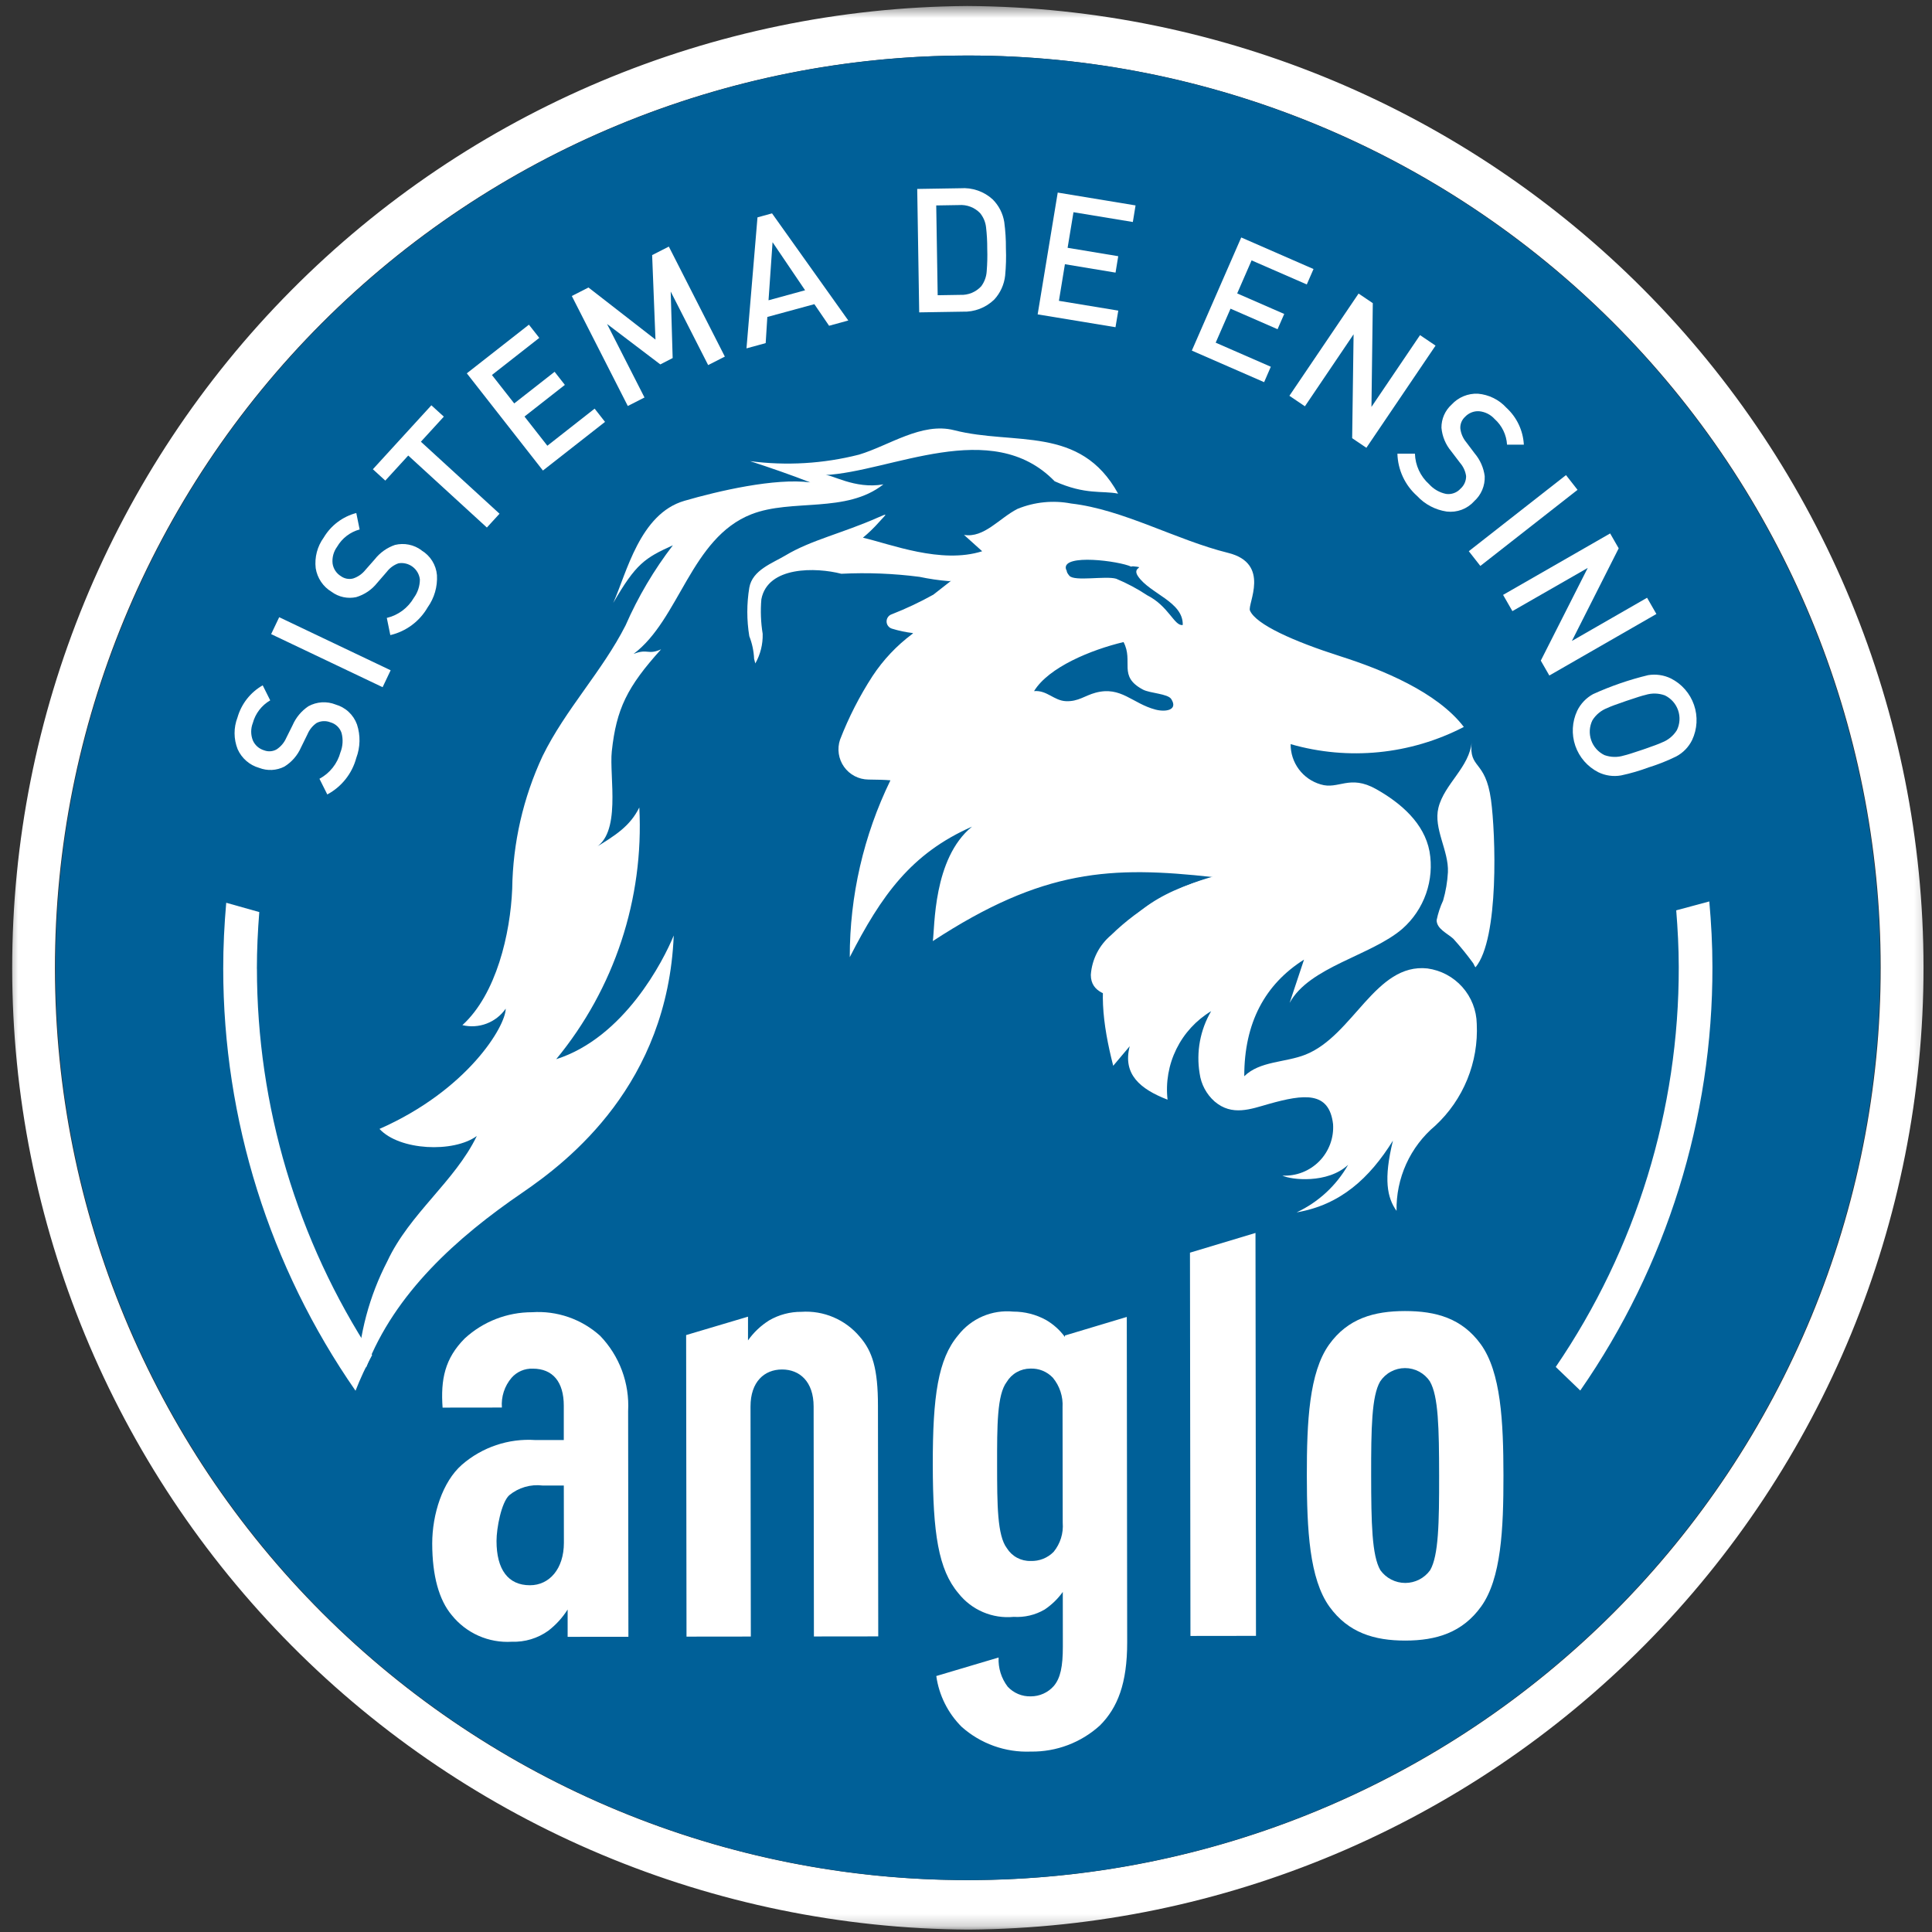
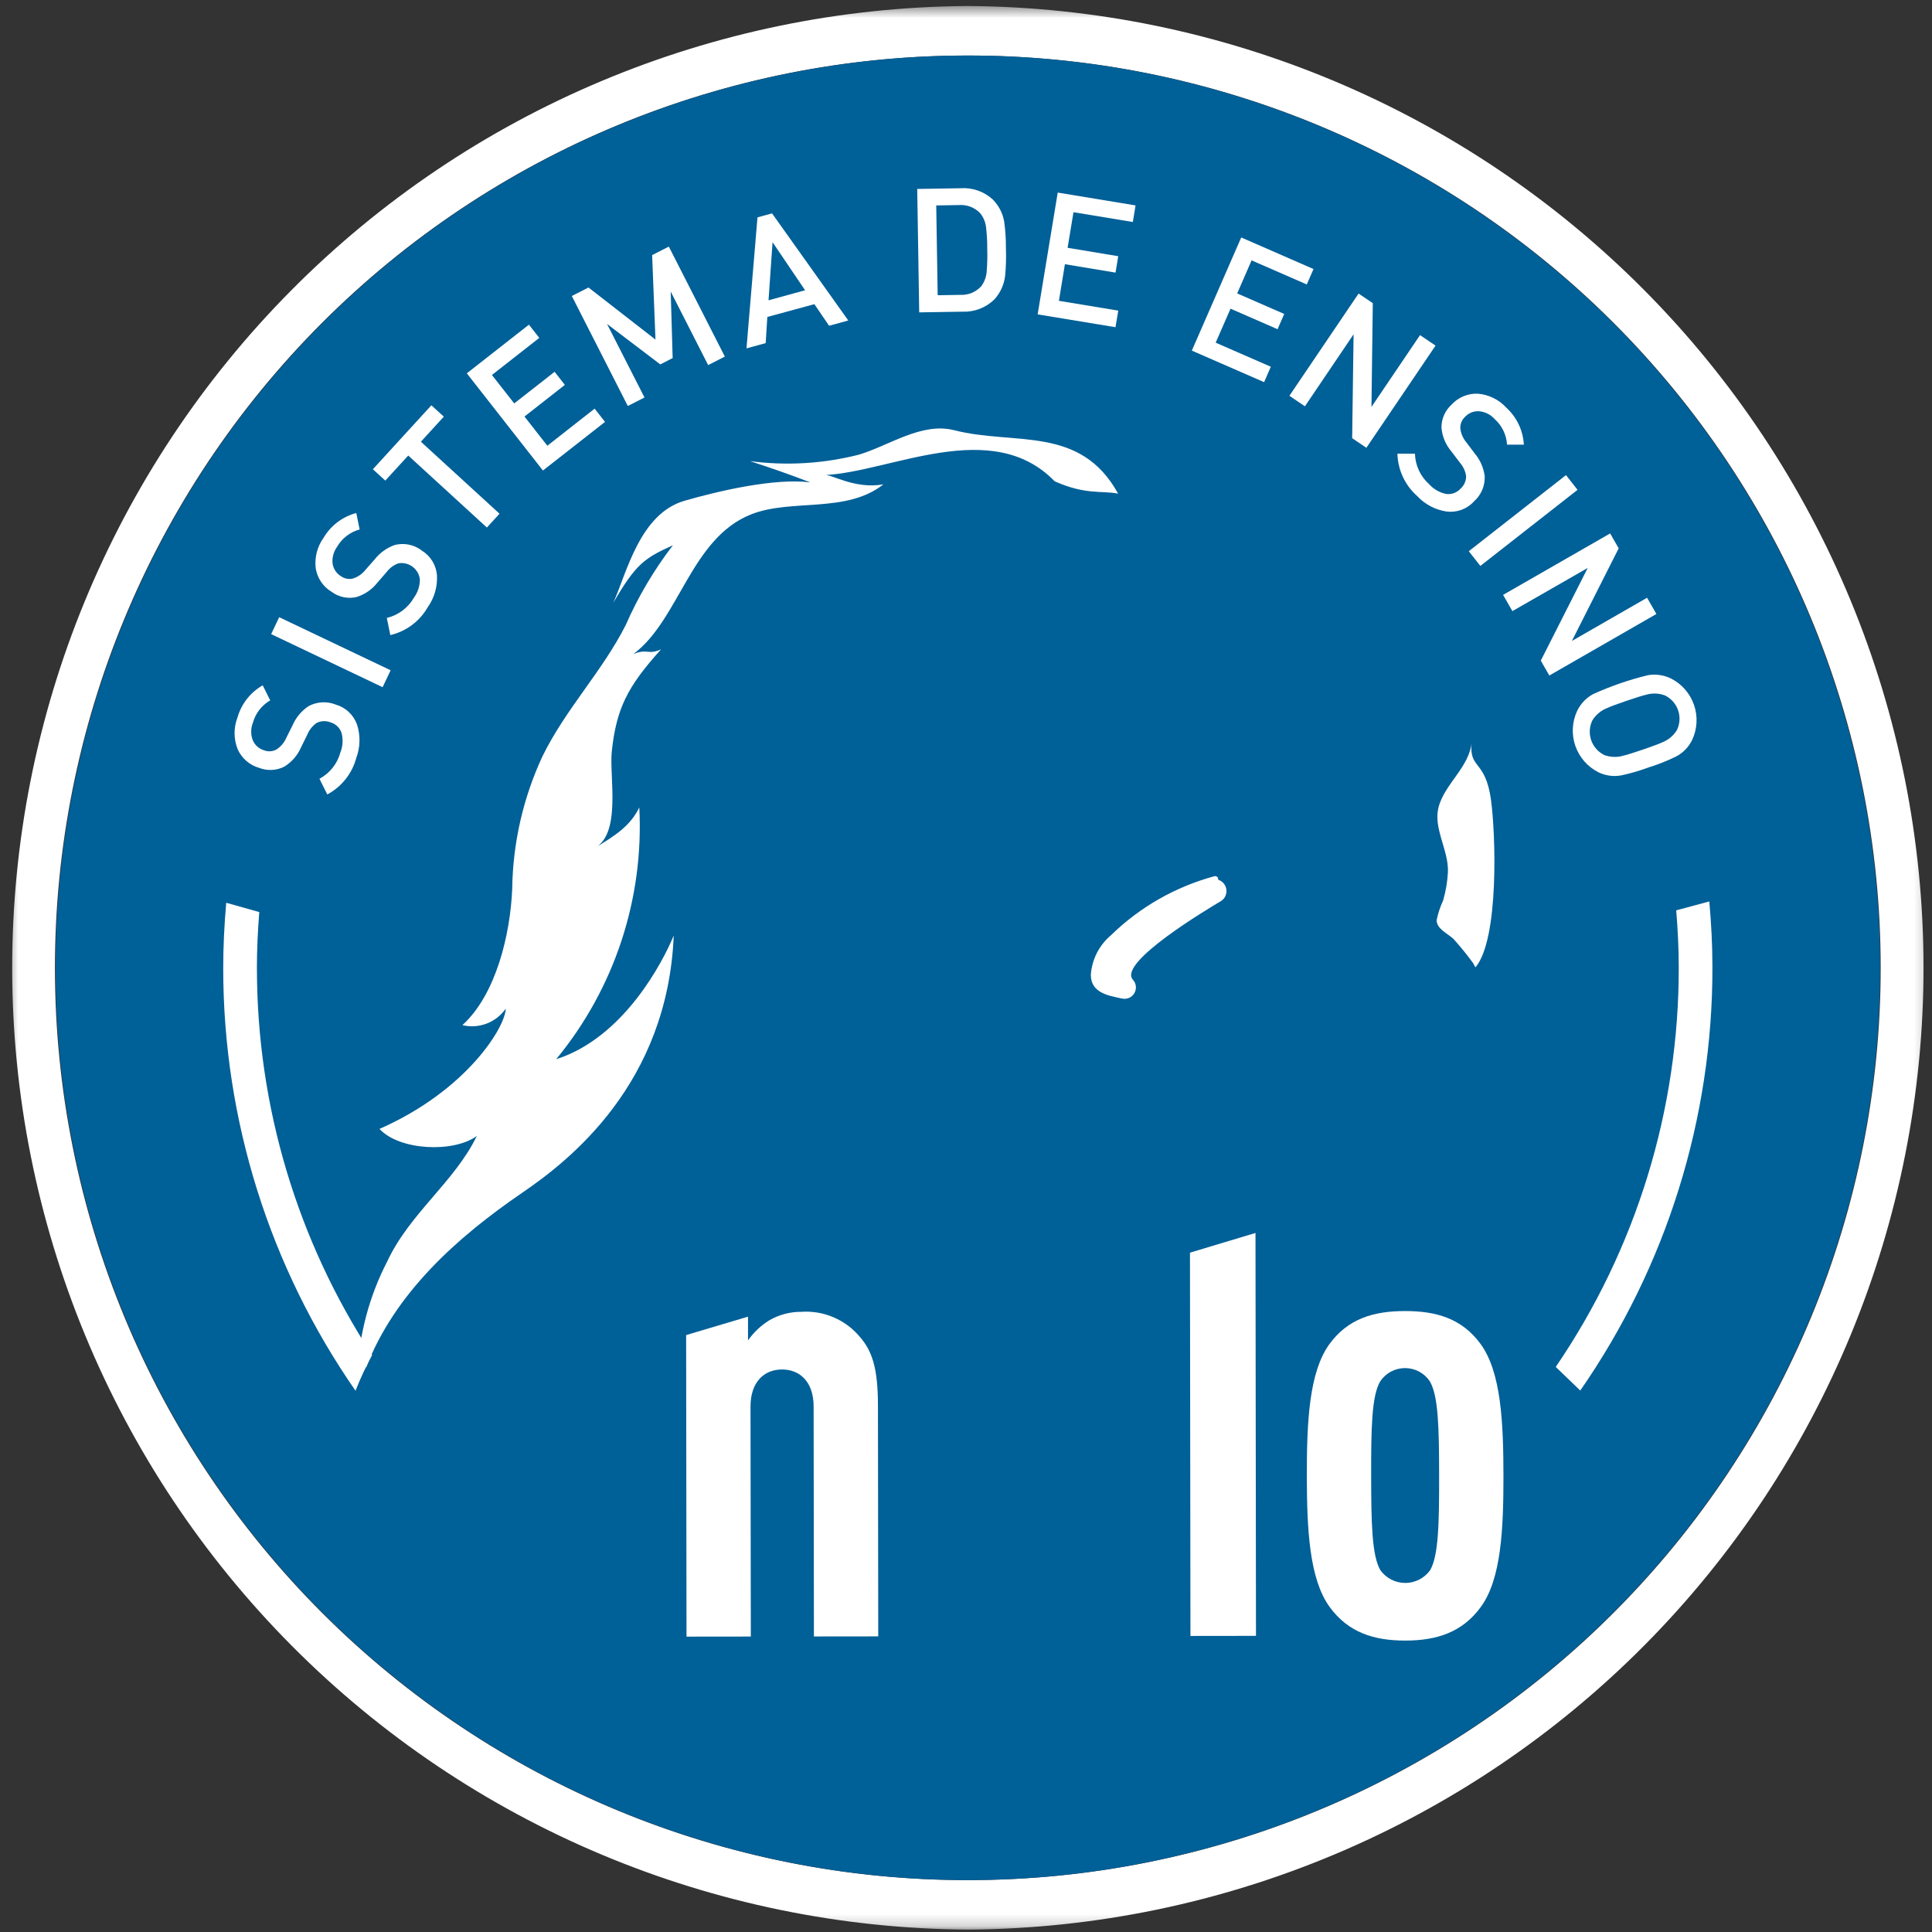
<svg xmlns="http://www.w3.org/2000/svg" width="161" height="161" viewBox="0 0 161 161" fill="none">
  <rect x="0" y="0" width="161" height="161" fill="#333333" stroke="none" />
  <mask id="mask0_14_6" style="mask-type:luminance" maskUnits="userSpaceOnUse" x="0" y="0" width="161" height="161">
    <path d="M160.803 0.5H0.5V160.804H160.803V0.5Z" fill="white" />
  </mask>
  <g mask="url(#mask0_14_6)">
    <path d="M80.654 4.628C100.817 4.616 120.159 12.614 134.425 26.862C148.691 41.111 156.712 60.443 156.724 80.606C156.736 100.769 148.738 120.111 134.49 134.377C120.241 148.642 100.909 156.664 80.746 156.676H80.646C60.483 156.688 41.142 148.689 26.876 134.441C12.61 120.192 4.589 100.859 4.578 80.697C4.566 60.534 12.564 41.192 26.813 26.926C41.062 12.661 60.394 4.64 80.557 4.628H80.654ZM80.654 0.5H80.554C59.395 0.662 39.158 9.185 24.258 24.209C9.358 39.233 1.003 59.54 1.016 80.7C1.029 101.86 9.409 122.156 24.328 137.161C39.247 152.167 59.495 160.664 80.654 160.8H80.754C101.913 160.638 122.15 152.116 137.051 137.092C151.951 122.068 160.306 101.762 160.293 80.602C160.281 59.442 151.901 39.146 136.982 24.14C122.064 9.134 101.817 0.636 80.657 0.5" fill="white" />
    <path d="M80.651 4.627C65.615 4.627 50.916 9.086 38.414 17.439C25.912 25.793 16.168 37.666 10.414 51.558C4.66 65.449 3.154 80.735 6.088 95.482C9.021 110.229 16.262 123.776 26.893 134.408C37.526 145.04 51.072 152.281 65.819 155.214C80.566 158.148 95.852 156.642 109.743 150.888C123.635 145.134 135.508 135.39 143.862 122.888C152.216 110.386 156.675 95.688 156.675 80.652C156.675 60.489 148.665 41.152 134.408 26.895C120.151 12.637 100.814 4.627 80.651 4.627Z" fill="#006098" />
    <path d="M142.702 80.571C142.702 78.733 142.602 76.918 142.442 75.12L139.685 75.861C139.811 77.418 139.894 78.986 139.896 80.574C139.923 92.466 136.349 104.088 129.645 113.911L131.689 115.878C138.885 105.512 142.729 93.189 142.702 80.571Z" fill="white" />
    <path d="M21.407 80.725C21.407 79.135 21.484 77.566 21.607 76.006C20.656 75.74 19.736 75.48 18.852 75.23C18.694 77.043 18.599 78.875 18.602 80.73C18.607 93.301 22.454 105.571 29.627 115.895C30.026 114.875 30.488 113.881 31.011 112.919C24.752 103.349 21.416 92.162 21.411 80.727" fill="white" />
    <path d="M27.963 58.711C28.371 58.826 28.746 59.036 29.056 59.324C29.367 59.613 29.604 59.971 29.748 60.37C30.048 61.28 30.027 62.265 29.69 63.162C29.517 63.807 29.213 64.41 28.797 64.933C28.382 65.457 27.863 65.889 27.274 66.204L26.621 64.898C27.047 64.669 27.422 64.356 27.722 63.978C28.023 63.6 28.243 63.164 28.369 62.698C28.572 62.183 28.605 61.616 28.463 61.081C28.393 60.867 28.271 60.674 28.108 60.519C27.945 60.364 27.746 60.251 27.529 60.192C27.346 60.119 27.149 60.087 26.952 60.096C26.756 60.105 26.563 60.156 26.387 60.246C26.049 60.479 25.784 60.805 25.626 61.184L25.085 62.284C24.797 62.946 24.313 63.504 23.698 63.884C23.375 64.049 23.021 64.143 22.66 64.162C22.298 64.18 21.936 64.121 21.598 63.99C21.203 63.878 20.838 63.68 20.528 63.411C20.218 63.142 19.971 62.808 19.804 62.433C19.466 61.584 19.462 60.638 19.792 59.786C20.115 58.654 20.869 57.694 21.892 57.111L22.518 58.364C21.806 58.776 21.285 59.454 21.069 60.248C20.887 60.714 20.887 61.232 21.069 61.698C21.156 61.897 21.285 62.075 21.449 62.219C21.612 62.362 21.805 62.468 22.013 62.529C22.181 62.593 22.362 62.619 22.541 62.605C22.721 62.591 22.895 62.538 23.051 62.449C23.403 62.217 23.681 61.889 23.851 61.503L24.379 60.443C24.658 59.797 25.117 59.245 25.702 58.853C26.046 58.664 26.427 58.553 26.818 58.528C27.21 58.503 27.602 58.566 27.966 58.71" fill="white" />
    <path d="M23.266 51.434L22.595 52.843L31.884 57.266L32.554 55.857L23.266 51.434Z" fill="white" />
    <path d="M35.123 45.865C35.487 46.082 35.794 46.382 36.018 46.741C36.242 47.1 36.378 47.507 36.413 47.929C36.468 48.885 36.195 49.831 35.639 50.611C35.306 51.189 34.858 51.693 34.323 52.091C33.788 52.489 33.176 52.773 32.527 52.925L32.234 51.493C32.703 51.382 33.144 51.177 33.531 50.89C33.917 50.603 34.241 50.24 34.483 49.824C34.811 49.378 34.989 48.839 34.99 48.285C34.966 48.078 34.9 47.878 34.796 47.697C34.692 47.516 34.553 47.358 34.386 47.232C34.219 47.106 34.029 47.016 33.826 46.966C33.624 46.916 33.413 46.908 33.207 46.942C32.82 47.078 32.482 47.325 32.233 47.651L31.433 48.574C30.986 49.139 30.377 49.553 29.687 49.76C29.334 49.836 28.968 49.837 28.614 49.761C28.261 49.685 27.927 49.535 27.636 49.32C27.284 49.109 26.983 48.824 26.754 48.484C26.525 48.144 26.373 47.758 26.309 47.353C26.202 46.445 26.442 45.531 26.98 44.792C27.582 43.783 28.555 43.05 29.691 42.751L29.97 44.122C29.177 44.337 28.502 44.856 28.09 45.567C27.795 45.971 27.661 46.47 27.716 46.967C27.748 47.182 27.827 47.387 27.947 47.568C28.067 47.749 28.226 47.902 28.411 48.015C28.556 48.12 28.723 48.191 28.899 48.224C29.075 48.258 29.257 48.251 29.43 48.206C29.831 48.073 30.184 47.827 30.447 47.498L31.227 46.612C31.661 46.058 32.246 45.641 32.911 45.412C33.291 45.318 33.687 45.309 34.07 45.387C34.453 45.464 34.815 45.625 35.128 45.859" fill="white" />
    <path d="M36.986 34.72L35.074 36.81L41.627 42.81L40.573 43.961L34.02 37.961L32.108 40.05L31.073 39.104L35.947 33.775L36.986 34.72Z" fill="white" />
    <path d="M50.419 35.157L45.244 39.211L38.901 31.111L44.076 27.057L44.941 28.157L40.994 31.249L42.852 33.619L46.217 30.983L47.072 32.074L43.707 34.711L45.613 37.145L49.552 34.054L50.419 35.157Z" fill="white" />
    <path d="M60.404 29.716L59.013 30.424L55.892 24.296L56.055 29.838L55.026 30.367L50.587 26.997L53.708 33.124L52.317 33.833L47.651 24.667L49.04 23.959L54.623 28.298L54.345 21.258L55.736 20.549L60.404 29.716Z" fill="white" />
    <path d="M70.691 26.708L69.091 27.147L67.863 25.347L63.944 26.413L63.807 28.592L62.207 29.031L63.124 18.113L64.336 17.781L70.691 26.708ZM67.091 24.189L64.38 20.183L64.044 25.024L67.091 24.189Z" fill="white" />
    <path d="M83.826 20.697C83.856 21.454 83.834 22.213 83.762 22.967C83.68 23.712 83.362 24.41 82.855 24.962C82.506 25.3 82.092 25.565 81.638 25.738C81.184 25.912 80.699 25.992 80.213 25.973L76.6 26.031L76.435 15.745L80.046 15.687C80.531 15.652 81.018 15.716 81.477 15.875C81.937 16.034 82.359 16.285 82.719 16.612C83.234 17.124 83.573 17.786 83.688 18.503C83.785 19.23 83.832 19.963 83.826 20.697ZM82.27 20.722C82.273 20.124 82.24 19.526 82.17 18.932C82.121 18.499 81.947 18.09 81.67 17.754C81.443 17.521 81.168 17.341 80.864 17.226C80.56 17.111 80.234 17.064 79.91 17.089L78.019 17.12L78.14 24.603L80.033 24.572C80.357 24.587 80.681 24.53 80.981 24.406C81.281 24.282 81.55 24.094 81.77 23.855C82.042 23.487 82.201 23.048 82.226 22.591C82.276 21.969 82.291 21.345 82.27 20.722Z" fill="white" />
    <path d="M92.958 27.267L86.471 26.198L88.144 16.048L94.63 17.118L94.403 18.5L89.457 17.684L88.967 20.65L93.186 21.35L92.962 22.718L88.743 22.018L88.243 25.069L93.19 25.885L92.958 27.267Z" fill="white" />
    <path d="M105.344 31.847L99.319 29.217L103.436 19.789L109.46 22.42L108.899 23.704L104.299 21.698L103.099 24.452L107.019 26.163L106.464 27.434L102.544 25.723L101.307 28.556L105.901 30.562L105.344 31.847Z" fill="white" />
    <path d="M113.865 37.316L112.68 36.516L112.799 27.858L108.743 33.858L107.45 32.983L113.215 24.463L114.4 25.263L114.288 33.91L118.336 27.927L119.629 28.801L113.865 37.316Z" fill="white" />
    <path d="M122.845 41.774C122.56 42.088 122.205 42.33 121.808 42.479C121.411 42.627 120.984 42.679 120.563 42.63C119.615 42.491 118.743 42.033 118.091 41.33C117.592 40.886 117.188 40.344 116.906 39.738C116.624 39.132 116.469 38.475 116.451 37.807H117.912C117.926 38.289 118.038 38.764 118.242 39.202C118.446 39.639 118.736 40.031 119.096 40.352C119.466 40.764 119.959 41.047 120.501 41.159C120.724 41.192 120.951 41.169 121.162 41.092C121.374 41.016 121.563 40.888 121.713 40.721C121.86 40.59 121.977 40.429 122.057 40.249C122.137 40.069 122.177 39.874 122.175 39.677C122.119 39.27 121.945 38.888 121.675 38.577L120.933 37.601C120.468 37.048 120.185 36.365 120.121 35.645C120.118 35.282 120.191 34.923 120.336 34.591C120.482 34.259 120.696 33.961 120.965 33.718C121.242 33.415 121.582 33.176 121.961 33.019C122.34 32.862 122.749 32.79 123.159 32.808C124.07 32.886 124.918 33.304 125.534 33.98C126.402 34.775 126.923 35.879 126.987 37.054H125.587C125.537 36.233 125.164 35.465 124.55 34.917C124.214 34.544 123.75 34.312 123.25 34.268C123.033 34.256 122.816 34.292 122.615 34.374C122.413 34.456 122.232 34.581 122.084 34.74C121.952 34.862 121.849 35.011 121.781 35.178C121.714 35.344 121.684 35.524 121.694 35.703C121.743 36.122 121.912 36.518 122.181 36.843L122.894 37.789C123.348 38.327 123.637 38.985 123.726 39.683C123.742 40.075 123.672 40.466 123.519 40.827C123.366 41.189 123.135 41.512 122.842 41.773" fill="white" />
    <path d="M130.5 39.592L122.4 45.934L123.362 47.162L131.461 40.82L130.5 39.592Z" fill="white" />
    <path d="M129.111 56.293L128.399 55.053L132.311 47.327L126.033 50.927L125.257 49.574L134.179 44.453L134.891 45.694L130.991 53.413L137.256 49.813L138.033 51.166L129.111 56.293Z" fill="white" />
    <path d="M137.424 63.936C136.665 64.222 135.885 64.45 135.091 64.618C134.448 64.733 133.785 64.64 133.197 64.354C132.295 63.897 131.606 63.106 131.277 62.15C130.948 61.194 131.004 60.147 131.433 59.231C131.72 58.642 132.183 58.157 132.757 57.843C134.234 57.172 135.771 56.642 137.348 56.262C137.995 56.157 138.659 56.254 139.248 56.541C140.15 56.998 140.839 57.788 141.168 58.745C141.498 59.701 141.442 60.747 141.012 61.663C140.726 62.251 140.261 62.732 139.683 63.038C138.955 63.395 138.2 63.696 137.426 63.938M136.918 62.463C137.747 62.178 138.27 61.982 138.488 61.876C139.007 61.68 139.446 61.319 139.739 60.849C139.865 60.593 139.938 60.315 139.956 60.03C139.974 59.746 139.935 59.461 139.842 59.191C139.749 58.922 139.604 58.673 139.415 58.46C139.225 58.247 138.996 58.073 138.739 57.949C138.219 57.759 137.651 57.745 137.122 57.91C136.884 57.961 136.351 58.128 135.522 58.41C134.693 58.692 134.17 58.888 133.952 58.997C133.434 59.193 132.994 59.554 132.701 60.024C132.576 60.28 132.502 60.558 132.484 60.843C132.467 61.127 132.506 61.412 132.599 61.682C132.691 61.951 132.837 62.2 133.026 62.413C133.215 62.626 133.445 62.8 133.701 62.924C134.222 63.113 134.789 63.126 135.318 62.962C135.556 62.911 136.089 62.745 136.918 62.463Z" fill="white" />
    <path d="M122.645 61.785C122.48 63.934 120.361 65.314 119.868 67.315C119.439 69.055 120.74 70.89 120.66 72.684C120.617 73.483 120.482 74.274 120.26 75.042C120.016 75.566 119.834 76.117 119.719 76.683C119.727 77.408 120.6 77.77 121.112 78.232C121.682 78.862 122.219 79.521 122.721 80.207C122.833 80.327 122.84 80.49 122.961 80.607C124.944 78.236 124.633 69.447 124.25 66.655C123.783 63.255 122.395 64.142 122.638 61.843" fill="white" />
    <path d="M93.172 41.13C90.015 35.4 84.541 37.14 79.512 35.851C76.812 35.159 74.069 37.144 71.584 37.886C68.618 38.642 65.536 38.826 62.501 38.428C64.074 38.935 66.001 39.602 67.517 40.199C64.582 39.815 59.849 40.916 57.032 41.735C53.314 42.817 52.222 47.749 51.104 50.241C52.994 46.976 53.734 46.498 56.073 45.441C54.494 47.497 53.171 49.737 52.132 52.112C50.192 55.937 47.117 59.118 45.212 63.012C43.598 66.476 42.737 70.243 42.684 74.065C42.532 77.791 41.367 82.85 38.532 85.428C39.202 85.589 39.905 85.545 40.549 85.3C41.193 85.056 41.748 84.622 42.141 84.057C42.141 85.517 38.962 90.844 31.624 94.076C33.283 95.882 37.793 96.084 39.734 94.666C37.897 98.466 34.129 101.127 32.275 105.109C30.77 108.015 29.92 111.215 29.783 114.484C29.965 113.805 30.2 113.906 30.521 113.938C32.896 107.781 38.047 103.133 43.532 99.387C47.449 96.712 55.632 90.328 56.145 77.957C55.285 80.057 52.021 86.462 46.35 88.266C51.2 82.385 53.67 74.902 53.276 67.29C52.513 68.818 51.365 69.583 49.455 70.729C51.843 69.583 50.755 64.712 50.983 62.61C51.365 59.075 52.261 57.242 55.091 54.11C53.971 54.61 54.007 54.023 52.799 54.492C56.622 51.626 57.574 44.831 62.617 42.855C65.982 41.536 70.517 42.812 73.617 40.363C71.212 40.793 69.249 39.477 68.717 39.59C74.217 39.333 82.634 34.69 87.888 40.106C90.466 41.265 91.865 40.869 93.172 41.137" fill="white" />
    <path d="M101.512 73.309C101.521 73.267 101.519 73.223 101.505 73.182C101.492 73.141 101.468 73.104 101.436 73.075C101.404 73.045 101.366 73.025 101.323 73.016C101.281 73.006 101.237 73.007 101.196 73.02C97.954 73.896 94.99 75.587 92.586 77.931C92.098 78.341 91.697 78.846 91.407 79.415C91.118 79.983 90.946 80.605 90.902 81.241C90.907 82.741 92.368 82.974 93.483 83.207C93.682 83.256 93.892 83.239 94.081 83.159C94.269 83.079 94.427 82.94 94.531 82.762C94.634 82.585 94.677 82.379 94.653 82.175C94.63 81.972 94.541 81.781 94.4 81.632C93.145 80.199 100.736 75.692 101.75 75.088C101.909 74.987 102.036 74.842 102.115 74.671C102.194 74.5 102.223 74.31 102.198 74.123C102.173 73.936 102.095 73.76 101.974 73.616C101.852 73.472 101.692 73.365 101.512 73.309Z" fill="white" />
-     <path d="M118.957 80.704C114.618 80.23 112.777 86.304 108.789 87.887C107.089 88.559 104.989 88.409 103.689 89.687C103.681 85.25 105.404 82.03 108.669 79.967L107.469 83.575C109.112 80.556 114.269 79.641 116.869 77.395C117.766 76.604 118.444 75.596 118.839 74.467C119.234 73.339 119.333 72.128 119.126 70.95C118.686 68.608 116.761 66.934 114.685 65.763C112.451 64.503 111.543 65.834 110.045 65.363C109.321 65.152 108.686 64.71 108.237 64.106C107.787 63.501 107.547 62.766 107.553 62.012C112.37 63.398 117.535 62.885 121.986 60.579C119.765 57.671 115.193 55.806 111.707 54.693C107.807 53.449 104.661 52.04 104.164 50.88C103.934 50.345 105.934 46.962 102.341 46.073C98.009 45.001 93.617 42.461 89.259 41.959C87.759 41.672 86.208 41.828 84.794 42.406C83.281 43.172 82.007 44.856 80.334 44.574L81.849 45.937C78.425 47.026 74.209 45.337 71.91 44.808C72.38 44.419 72.82 43.995 73.226 43.539C73.839 42.85 74.089 42.717 73.204 43.109C70.189 44.445 67.604 44.997 65.465 46.28C64.376 46.933 62.698 47.5 62.442 48.971C62.221 50.31 62.221 51.677 62.442 53.016C62.678 53.618 62.814 54.254 62.842 54.9C62.877 55.029 62.906 55.159 62.942 55.287C63.369 54.535 63.581 53.681 63.556 52.817C63.401 51.866 63.364 50.9 63.447 49.94C63.972 47.17 68.002 47.268 70.111 47.814C72.286 47.705 74.467 47.791 76.627 48.071C77.424 48.239 78.23 48.358 79.042 48.425C79.111 48.428 79.181 48.422 79.248 48.406L77.782 49.553C76.667 50.174 75.511 50.72 74.322 51.186C74.194 51.226 74.083 51.306 74.004 51.414C73.924 51.522 73.882 51.652 73.882 51.786C73.882 51.92 73.924 52.05 74.004 52.158C74.083 52.266 74.194 52.346 74.322 52.386C74.899 52.564 75.492 52.689 76.092 52.758C76.072 52.781 76.051 52.803 76.03 52.825C74.724 53.798 73.598 54.992 72.702 56.353C71.623 58.019 70.718 59.792 70.002 61.644C69.876 62.02 69.841 62.421 69.899 62.814C69.957 63.206 70.107 63.58 70.337 63.903C70.567 64.227 70.871 64.491 71.222 64.675C71.574 64.859 71.964 64.957 72.361 64.962C73.072 64.97 73.754 64.983 74.203 65.026C71.967 69.616 70.808 74.656 70.814 79.762C73.451 74.615 75.93 71.121 80.999 68.887C77.734 71.55 77.91 77.318 77.734 78.424C86.931 72.407 92.602 72.153 101.102 73.094C91.222 75.671 90.964 81.771 92.768 88.816L94.143 87.184C93.533 89.532 95.034 90.765 97.296 91.639C97.132 90.191 97.388 88.726 98.032 87.418C98.676 86.111 99.682 85.016 100.93 84.263C100.014 85.826 99.674 87.661 99.969 89.449C100.091 90.352 100.532 91.182 101.214 91.787C102.674 93.039 104.239 92.418 105.725 91.999C108.661 91.173 110.767 90.911 111.089 93.681C111.126 94.248 111.043 94.816 110.844 95.348C110.646 95.881 110.338 96.365 109.939 96.77C109.541 97.174 109.061 97.49 108.532 97.696C108.002 97.903 107.435 97.994 106.868 97.966C107.577 98.321 110.635 98.666 112.345 97.066C111.36 98.801 109.859 100.187 108.051 101.031C111.694 100.412 114.127 98.189 116.079 95.051C115.286 98.28 115.594 99.813 116.379 100.906C116.353 99.558 116.629 98.221 117.186 96.993C117.744 95.766 118.569 94.678 119.602 93.811C120.764 92.735 121.676 91.417 122.273 89.951C122.871 88.484 123.141 86.905 123.063 85.323C123.042 84.189 122.616 83.101 121.862 82.254C121.108 81.406 120.077 80.857 118.953 80.704M96.283 59.131C94.354 58.62 93.421 57.162 91.306 57.723C90.406 57.962 89.853 58.479 88.823 58.431C87.818 58.384 87.251 57.501 86.171 57.593C87.392 55.593 90.942 54.145 93.629 53.505C94.488 55.138 93.129 56.35 95.252 57.469C95.832 57.775 97.316 57.804 97.604 58.253C98.189 59.168 97.155 59.362 96.283 59.131ZM95.583 49.595C94.771 49.059 93.911 48.601 93.013 48.227C92.127 47.97 89.53 48.474 89.113 47.979C88.954 47.788 88.889 47.656 88.895 47.566C88.864 47.513 88.84 47.457 88.823 47.398C88.549 46.127 93.268 46.752 94.264 47.219C94.313 47.2 94.366 47.19 94.419 47.191C95.592 47.309 94.283 47.207 94.833 48.02C95.833 49.49 98.615 50.141 98.563 52.082C97.863 52.206 97.403 50.507 95.58 49.596" fill="white" />
-     <path d="M47.303 136.402V134.126C46.873 134.807 46.326 135.407 45.687 135.898C44.804 136.529 43.738 136.85 42.654 136.812C41.702 136.871 40.75 136.7 39.878 136.314C39.007 135.927 38.24 135.337 37.644 134.593C36.58 133.33 36.022 131.308 36.018 128.628C36.018 126.2 36.872 123.484 38.488 122.066C40.175 120.598 42.374 119.856 44.605 120.003H46.982V117.137C46.982 115.164 46.068 114.053 44.399 114.055C44.066 114.042 43.734 114.103 43.428 114.235C43.122 114.367 42.849 114.565 42.63 114.816C42.044 115.503 41.754 116.395 41.824 117.295L36.882 117.301C36.714 114.965 37.066 113.201 38.732 111.533C40.262 110.127 42.265 109.349 44.343 109.352C45.371 109.283 46.403 109.422 47.376 109.759C48.349 110.097 49.245 110.627 50.01 111.317C50.808 112.146 51.427 113.13 51.829 114.208C52.23 115.287 52.406 116.436 52.344 117.585L52.367 136.399L47.303 136.402ZM46.984 123.793H45.214C44.72 123.733 44.218 123.774 43.741 123.913C43.263 124.053 42.818 124.288 42.434 124.605C41.777 125.213 41.375 127.354 41.377 128.415C41.377 130.793 42.342 132.106 44.163 132.104C45.781 132.104 46.993 130.736 46.991 128.56L46.984 123.793Z" fill="white" />
    <path d="M123.43 133.876C121.865 136.052 119.692 136.712 117.112 136.715C114.532 136.718 112.357 136.063 110.787 133.891C109.115 131.567 108.908 127.47 108.903 122.97C108.898 118.47 109.095 114.37 110.761 112.044C112.326 109.867 114.5 109.257 117.079 109.254C119.658 109.251 121.834 109.854 123.404 112.028C125.076 114.352 125.283 118.448 125.288 122.949C125.293 127.45 125.097 131.55 123.43 133.876ZM119.159 115.117C118.932 114.775 118.623 114.495 118.261 114.301C117.899 114.107 117.495 114.006 117.084 114.007C116.674 114.007 116.27 114.109 115.908 114.304C115.546 114.498 115.239 114.78 115.012 115.122C114.305 116.336 114.258 119.017 114.263 122.962C114.268 126.907 114.322 129.638 115.031 130.85C115.268 131.179 115.579 131.446 115.94 131.631C116.3 131.816 116.7 131.912 117.105 131.912C117.51 131.912 117.909 131.816 118.27 131.631C118.63 131.446 118.941 131.179 119.178 130.85C119.884 129.636 119.932 126.904 119.927 122.96C119.922 119.016 119.868 116.335 119.158 115.122" fill="white" />
    <path d="M104.665 136.322L99.204 136.329L99.164 104.389L104.624 102.746L104.665 136.322Z" fill="white" />
-     <path d="M88.743 111.292V111.415C88.322 110.841 87.788 110.36 87.173 110.001C86.337 109.54 85.397 109.3 84.442 109.301C83.57 109.214 82.691 109.349 81.886 109.695C81.082 110.041 80.378 110.586 79.842 111.279C78.176 113.254 77.724 116.339 77.732 122.053C77.74 127.767 78.198 130.802 79.868 132.772C80.409 133.459 81.115 134 81.919 134.343C82.724 134.687 83.602 134.823 84.473 134.739C85.374 134.796 86.271 134.584 87.051 134.129C87.64 133.735 88.153 133.238 88.566 132.661L88.571 137.212C88.571 138.881 88.371 139.842 87.817 140.5C87.577 140.772 87.282 140.99 86.95 141.139C86.619 141.288 86.26 141.364 85.897 141.363C85.537 141.374 85.179 141.308 84.847 141.168C84.516 141.029 84.217 140.82 83.973 140.556C83.442 139.86 83.175 138.999 83.217 138.125L78.024 139.669C78.249 141.271 78.989 142.756 80.134 143.899C81.716 145.311 83.784 146.051 85.902 145.965C88.031 145.996 90.091 145.216 91.665 143.783C93.129 142.314 93.936 140.29 93.932 136.852L93.899 109.745L88.743 111.292ZM88.56 126.892C88.631 127.769 88.36 128.639 87.804 129.32C87.555 129.573 87.255 129.772 86.924 129.903C86.594 130.034 86.239 130.094 85.884 130.08C85.491 130.091 85.102 129.999 84.756 129.813C84.41 129.628 84.118 129.354 83.91 129.021C83.1 127.96 83.096 125.381 83.092 122.094C83.088 118.807 83.085 116.227 83.892 115.164C84.097 114.824 84.385 114.543 84.731 114.347C85.076 114.152 85.466 114.049 85.863 114.049C86.211 114.034 86.558 114.094 86.88 114.224C87.203 114.355 87.494 114.553 87.734 114.805C88.309 115.498 88.6 116.384 88.546 117.283L88.56 126.892Z" fill="white" />
    <path d="M71.638 111.385C71.048 110.683 70.3 110.13 69.456 109.771C68.612 109.411 67.695 109.256 66.78 109.318C65.84 109.313 64.915 109.558 64.101 110.029C63.407 110.463 62.806 111.031 62.334 111.7V109.727H62.319L57.178 111.256L57.209 136.385L62.569 136.379L62.543 117.211C62.543 115.137 63.702 114.125 65.169 114.123C66.636 114.121 67.8 115.131 67.802 117.205L67.826 136.372L73.187 136.366L73.163 117.148C73.163 114.064 72.702 112.598 71.638 111.385Z" fill="white" />
  </g>
</svg>